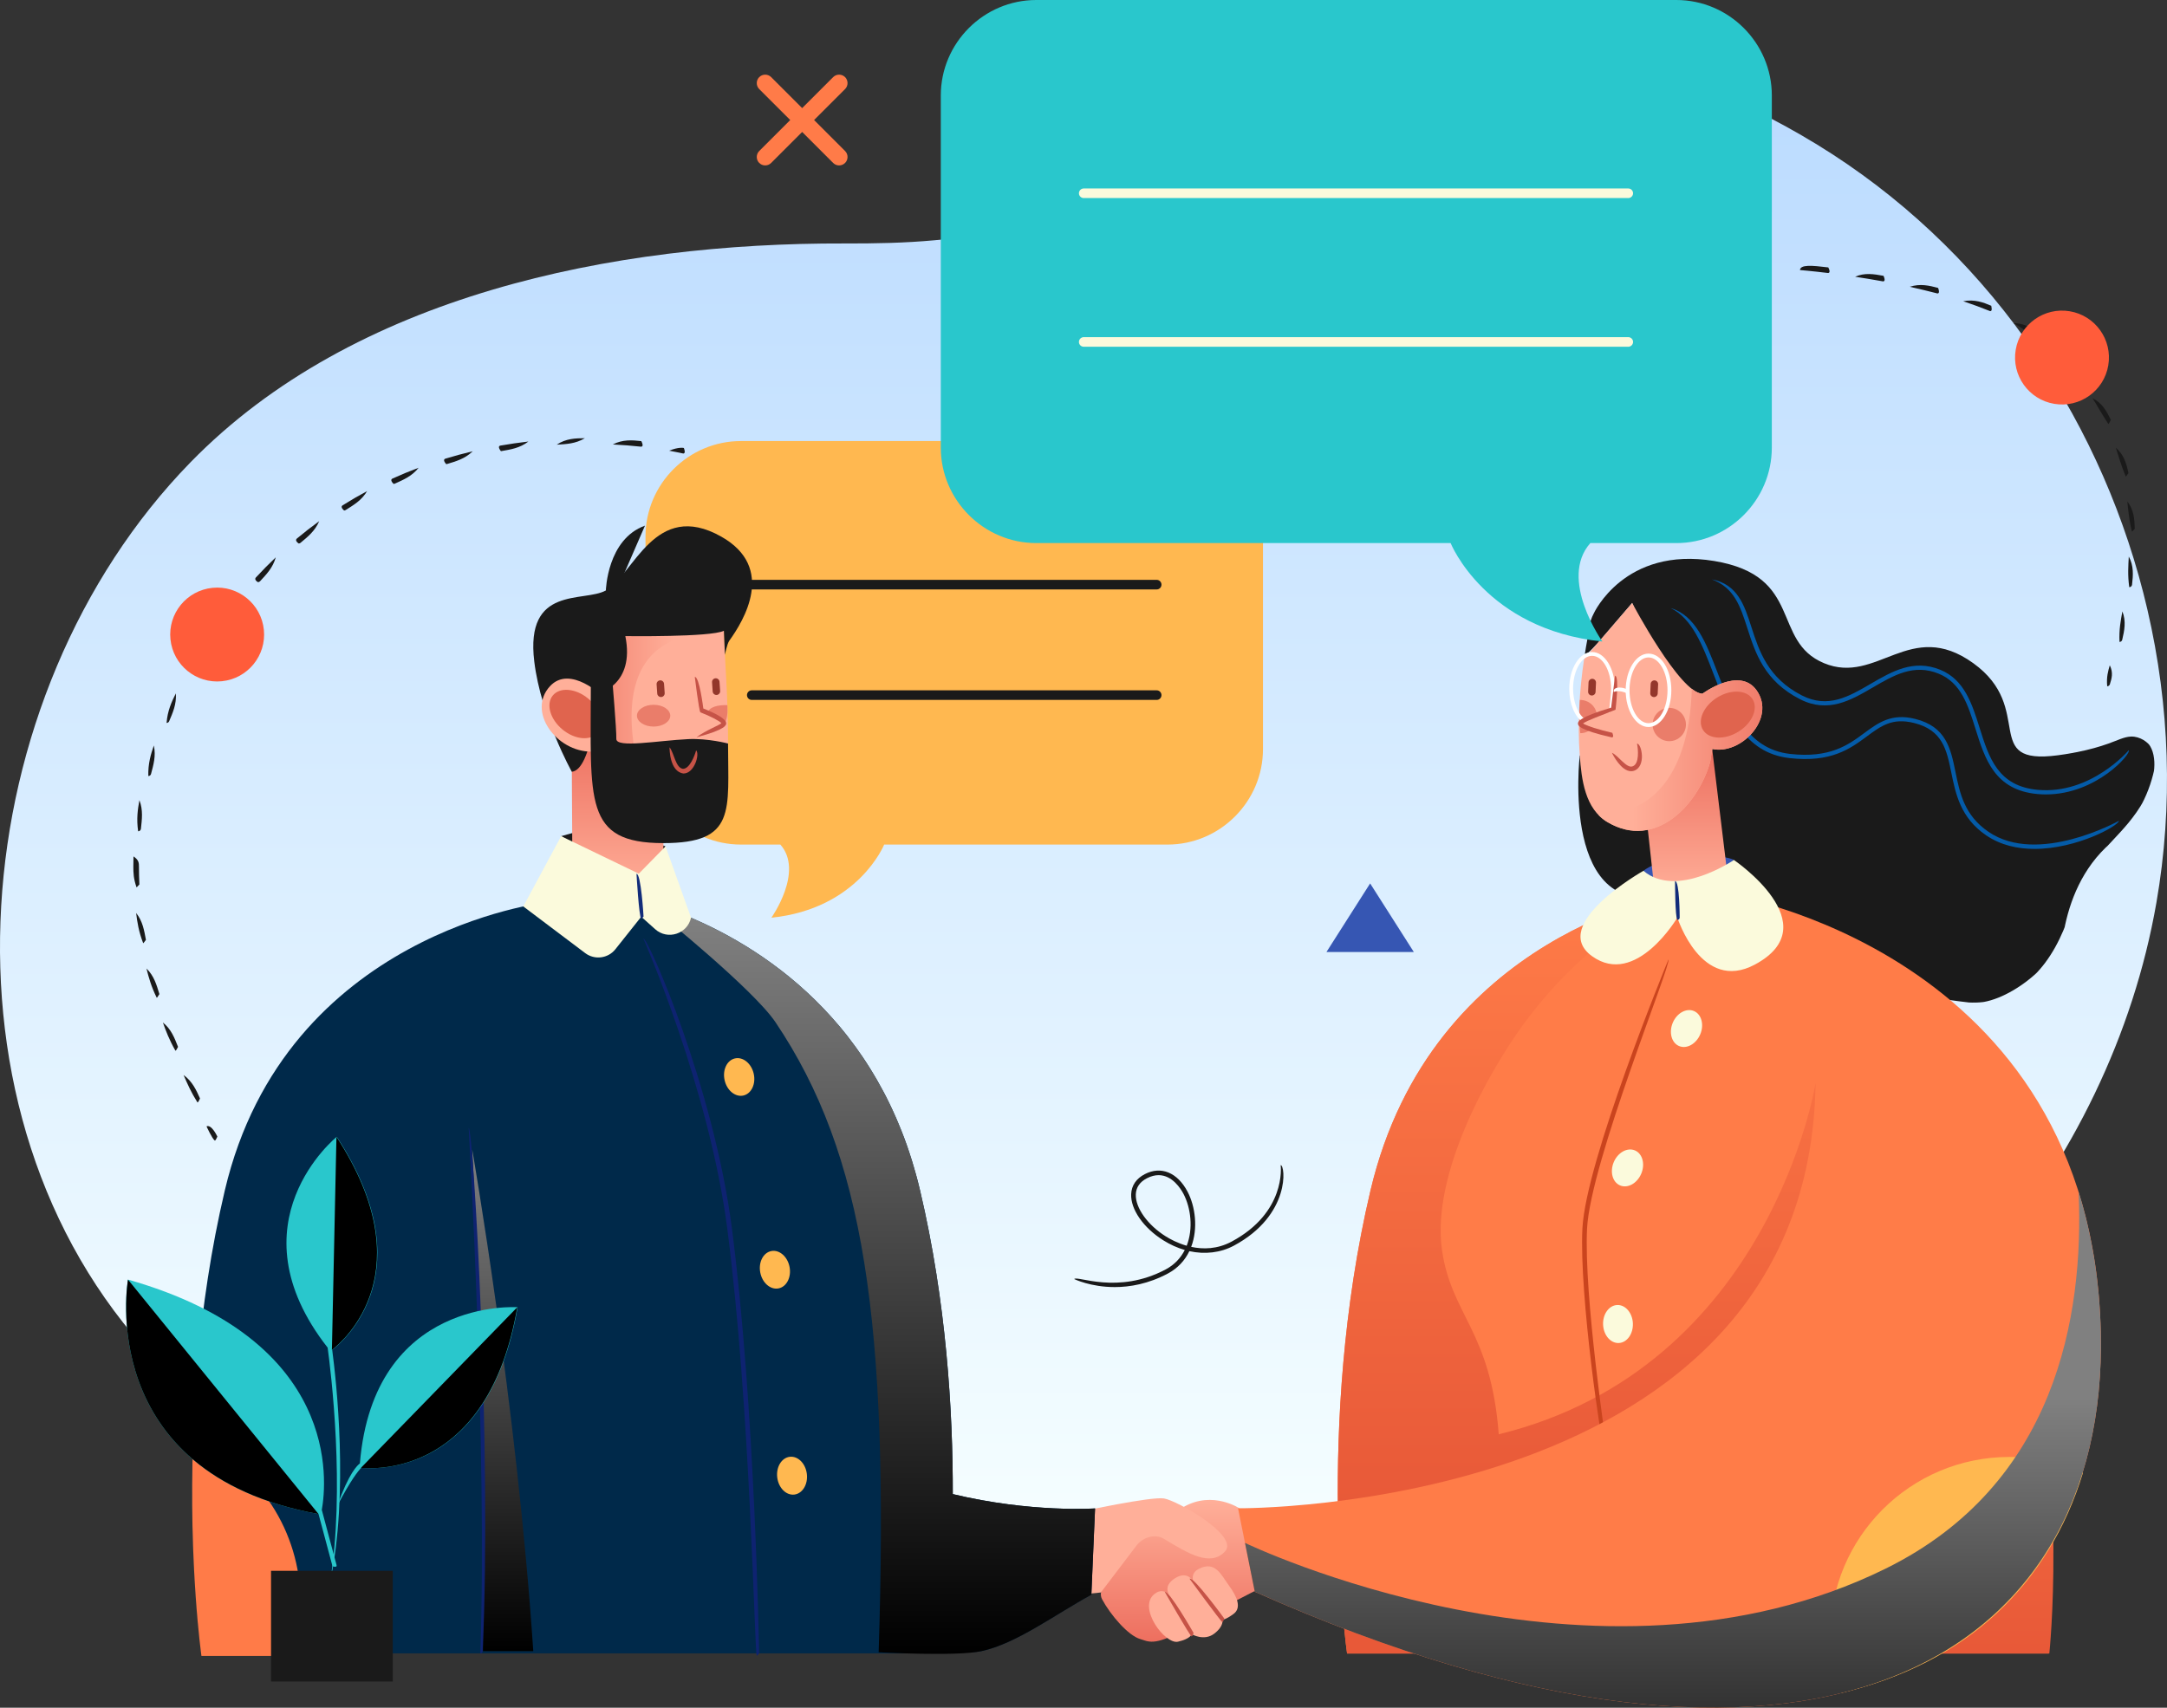
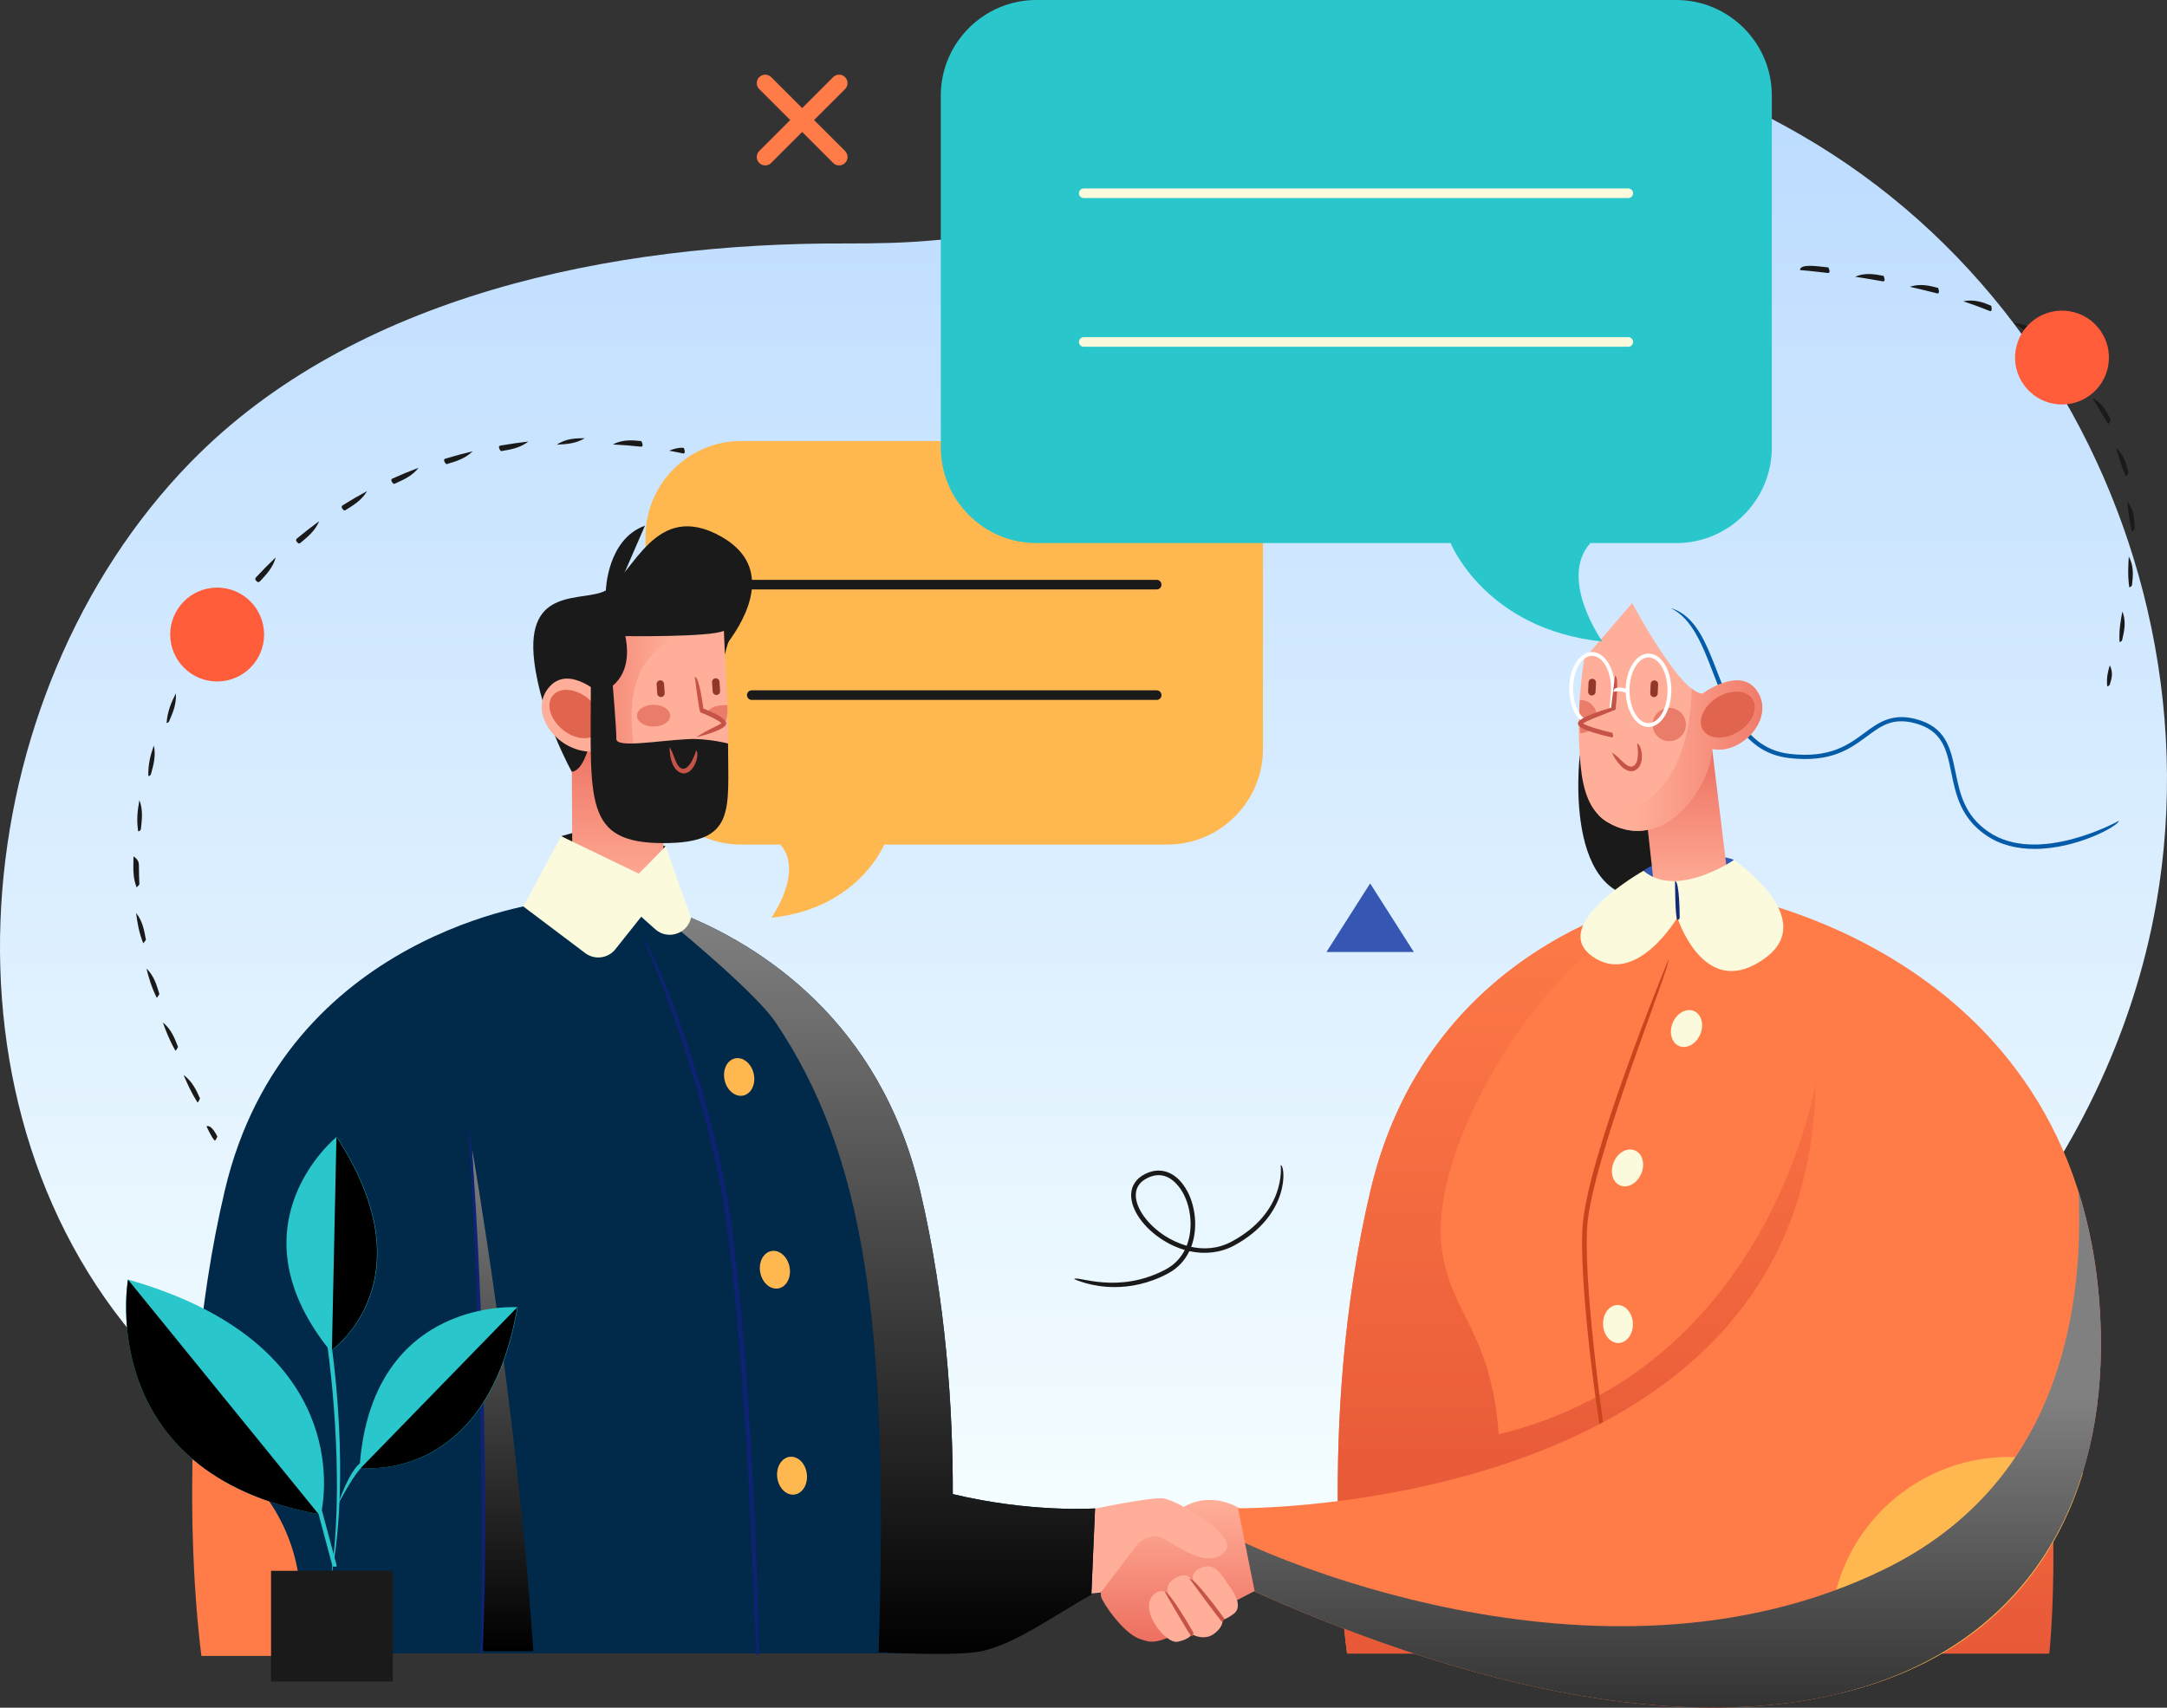
<svg xmlns="http://www.w3.org/2000/svg" xmlns:xlink="http://www.w3.org/1999/xlink" width="506.004" height="398.86" viewBox="0 0 506.004 398.86">
  <rect x="0" y="0" width="506.004" height="398.86" fill="#333333" stroke="none" />
  <defs>
    <style>.cls-1{fill:url(#linear-gradient-13);}.cls-2{fill:#ffb850;}.cls-3{fill:#ca441e;}.cls-4{fill:url(#linear-gradient-2);}.cls-5{fill:#e0644e;}.cls-6{fill:url(#linear-gradient-10);}.cls-7{fill:url(#linear-gradient-12);}.cls-8{fill:#0e2371;}.cls-9{fill:#e0a0aa;}.cls-10{fill:#fbfadc;}.cls-11{fill:#fff;}.cls-12{fill:#ff5c3a;}.cls-13{mix-blend-mode:soft-light;}.cls-14{fill:#ffaf99;}.cls-15{fill:none;}.cls-16{fill:url(#linear-gradient-4);}.cls-17{fill:#ea7d6a;}.cls-18{fill:url(#linear-gradient-3);}.cls-19{clip-path:url(#clippath-1);}.cls-20{fill:url(#linear-gradient-5);}.cls-21{fill:#ff7b48;}.cls-22{isolation:isolate;}.cls-23{fill:#93372b;}.cls-24{fill:url(#linear-gradient-8);}.cls-25{fill:#29c7cc;}.cls-26{fill:#ff7c48;}.cls-27{fill:url(#linear-gradient-7);}.cls-28{fill:#1a1a1a;}.cls-29{fill:url(#linear-gradient-9);}.cls-30{fill:url(#linear-gradient-11);}.cls-31{fill:#c65347;}.cls-32{fill:url(#linear-gradient-6);}.cls-33{fill:#00294a;}.cls-34{fill:#122c7a;}.cls-35{fill:#045ba8;}.cls-36{fill:url(#linear-gradient);}.cls-37{clip-path:url(#clippath);}.cls-38{fill:url(#Gradient);}.cls-39{fill:#3656b3;}</style>
    <linearGradient id="Gradient" x1="253.002" y1="369.165" x2="253.002" y2="7.485" gradientUnits="userSpaceOnUse">
      <stop offset="0" stop-color="#f7ffff" />
      <stop offset="1" stop-color="#b9daff" />
    </linearGradient>
    <clipPath id="clippath">
-       <path class="cls-15" d="M495.182,172.534c-3.446,1.546-8.204,3.022-14.676,3.876-18.2,2.398-5.033-10.917-19.747-21.518-14.716-10.6-22.462,5.179-34.853,0-12.391-5.179-4.645-20.379-25.634-23.862-20.986-3.484-28.143,12.27-28.143,12.27-.259.511-.499,1.05-.693,1.67-1,5.529-1.058,5.879-1.118,6.237-.119.744-.169,1.063-.222,1.396-.199,1.292,3.585-3.108,3.585-3.108l7.436-8.655s9.676,22.331,14.933,22.411c1.62,5.842,5.001,8.671,3.267,14.762-2.557,8.99-8.371,14.112-14.62,15.49l2.486,9.938c-1.358,15.387,45.705,27.687,72.86,30.74,7.91.89,20.447-8.96,21.903-16.784,1.262-6.791,4.234-14.728,10.95-20.535,6.494-5.617,9.25-12.34,10.32-18.014.867-4.585-3.781-8.224-8.036-6.312Z" />
-     </clipPath>
+       </clipPath>
    <linearGradient id="linear-gradient" x1="276.938" y1="350.332" x2="276.938" y2="383.442" gradientUnits="userSpaceOnUse">
      <stop offset=".006" stop-color="#ffaf99" />
      <stop offset="1" stop-color="#ed6f5f" />
    </linearGradient>
    <clipPath id="clippath-1">
      <path class="cls-15" d="M222.478,348.974c0-1.169-.003-2.355-.013-3.559-.012-1.436-.028-2.61-.053-3.801-.03-1.6-.06-2.781-.096-3.978-.053-1.707-.098-2.907-.149-4.118-.078-1.794-.139-3.02-.204-4.263-.103-1.819-.179-3.09-.27-4.375-.121-1.801-.222-3.137-.333-4.479-.141-1.718-.264-3.131-.401-4.554-.139-1.446-.287-2.874-.446-4.315-.191-1.748-.358-3.136-.531-4.534-.237-1.896-.424-3.269-.618-4.645-.285-2.01-.491-3.378-.708-4.751-.33-2.061-.559-3.441-.804-4.829-.368-2.053-.627-3.466-.902-4.879-.395-2.008-.695-3.466-1.008-4.93-.406-1.879-.751-3.418-1.116-4.955-.264-1.131-.549-2.234-.846-3.33-.494-1.763-.725-2.549-.965-3.327-.61-1.95-.937-2.935-1.277-3.899-.406-1.149-.781-2.137-1.164-3.114-.637-1.579-.93-2.277-1.227-2.967-.756-1.715-1.141-2.554-1.539-3.376-.549-1.143-.998-2.02-1.453-2.884-.751-1.398-1.093-2.013-1.441-2.619-.874-1.514-1.302-2.222-1.738-2.917-.688-1.103-1.194-1.876-1.705-2.634-.846-1.23-1.232-1.771-1.615-2.305-.97-1.32-1.428-1.927-1.891-2.521-.796-1.016-1.348-1.691-1.907-2.356-.909-1.063-1.322-1.542-1.743-2.008-1.028-1.141-1.511-1.66-1.998-2.168-.874-.912-1.461-1.499-2.05-2.076-.937-.902-1.383-1.325-1.834-1.74-1.058-.968-1.567-1.418-2.078-1.865-.894-.771-1.506-1.282-2.118-1.781-.925-.743-1.404-1.123-1.882-1.491-1.048-.801-1.579-1.199-2.113-1.582-.877-.64-1.504-1.079-2.129-1.509-.864-.584-1.378-.925-1.889-1.257-1.008-.65-1.569-1.003-2.131-1.348-.783-.484-1.418-.859-2.053-1.227-.758-.436-1.304-.746-1.851-1.045-.924-.506-1.509-.818-2.088-1.121-.673-.35-1.305-.668-1.932-.977-.61-.3-1.197-.582-1.778-.854-1.998-.932-3.746-1.68-5.403-2.34-9.129-3.637-15.595-4.653-15.595-4.653v7.197l-6.754-2.404-9.235-2.721s-60.676,6.885-74.898,67.22c-13.013,55.22-5.469,108.165-5.469,108.165h173.264c.058-.416,6.703-.051,8.854-.514,8.185-1.768,17.157-8.537,25.679-13.184l.869-20.153s-14.921,1.041-33.226-3.348Z" />
    </clipPath>
    <linearGradient id="linear-gradient-2" x1="393.808" y1="209.4" x2="393.808" y2="174.924" xlink:href="#linear-gradient" />
    <linearGradient id="linear-gradient-3" x1="372.397" y1="205.116" x2="372.397" y2="382.574" gradientUnits="userSpaceOnUse">
      <stop offset="0" stop-color="#ff7c48" />
      <stop offset=".828" stop-color="#e85938" />
    </linearGradient>
    <linearGradient id="linear-gradient-4" x1="458.893" y1="254.032" x2="458.893" y2="386.213" gradientUnits="userSpaceOnUse">
      <stop offset=".194" stop-color="#ff7c48" />
      <stop offset=".994" stop-color="#e85938" />
    </linearGradient>
    <linearGradient id="linear-gradient-5" x1="144.189" y1="209.36" x2="144.189" y2="171.252" xlink:href="#linear-gradient" />
    <linearGradient id="linear-gradient-6" x1="204.907" y1="213.365" x2="204.907" y2="386.299" gradientUnits="userSpaceOnUse">
      <stop offset=".006" stop-color="gray" />
      <stop offset="1" stop-color="#000" />
    </linearGradient>
    <linearGradient id="linear-gradient-7" x1="117.389" y1="268.461" x2="117.389" y2="385.659" xlink:href="#linear-gradient-6" />
    <linearGradient id="linear-gradient-8" x1="380.921" y1="176.49" x2="419.228" y2="176.49" xlink:href="#linear-gradient" />
    <linearGradient id="linear-gradient-9" x1="157.535" y1="163.442" x2="128.886" y2="163.442" xlink:href="#linear-gradient" />
    <linearGradient id="linear-gradient-10" x1="29.44" y1="326.25" x2="74.381" y2="326.25" gradientUnits="userSpaceOnUse">
      <stop offset=".905" stop-color="#000" />
      <stop offset=".98" stop-color="#000" />
    </linearGradient>
    <linearGradient id="linear-gradient-11" x1="82.772" y1="265.516" x2="82.772" y2="315.315" xlink:href="#linear-gradient-10" />
    <linearGradient id="linear-gradient-12" x1="102.535" y1="305.324" x2="102.535" y2="342.932" xlink:href="#linear-gradient-10" />
    <linearGradient id="linear-gradient-13" x1="390.644" y1="325.931" x2="390.644" y2="446.376" xlink:href="#linear-gradient-6" />
  </defs>
  <g class="cls-22">
    <g id="_レイヤー_2">
      <g id="seeker">
        <path class="cls-38" d="M501.442,142.441c-9.89-42.645-35.538-81.793-73.651-106.471-36.193-23.435-91.214-39.003-132.763-19.948-20.341,9.328-34.486,29.631-56.096,36.233-13.399,4.093-27.687,4.656-41.761,4.61-54.041-.174-114.629,12.071-152.694,51.121-52.919,54.29-62.087,152.374-8.59,209.231,24.621,26.168,59.278,41.007,95.126,47.171,33.531,5.766,67.873,4.844,101.945,4.522,51.625-.491,104.835.169,152.714-18.208,60.857-23.359,107.117-78.243,117.853-139.834,3.959-22.714,3.108-46.053-2.084-68.427Z" />
        <path class="cls-28" d="M368.881,176.476s-4.713,39.639,20.9,32.239c23.719-6.854.859-36.699.859-36.699l-21.759,4.461Z" />
        <g class="cls-37">
          <path class="cls-28" d="M495.198,172.579c-.416.151-.829.317-1.239.479-4.328,1.698-8.846,2.745-13.452,3.352-18.2,2.398-5.033-10.917-19.747-21.518-14.716-10.6-22.462,5.179-34.853,0-12.391-5.179-4.645-20.379-25.634-23.862-20.986-3.484-28.143,12.27-28.14,12.283-.262.499-.502,1.038-.696,1.657-1,5.529-1.058,5.879-1.118,6.237-.119.744-.169,1.063-.222,1.396-.199,1.292,3.585-3.108,3.585-3.108l7.436-8.655s9.676,22.331,14.933,22.411c1.62,5.842,5.001,8.671,3.267,14.762-2.557,8.99-8.371,14.112-14.62,15.49l2.486,9.938c-.552,6.242,6.315,10.734,10.96,13.409,8.338,4.801,17.716,7.855,26.944,10.429,8.713,2.428,17.583,4.343,26.518,5.751,4.242.67,8.766,1.728,13.023.743,5.222-1.204,9.781-4.688,12.948-8.935,3.429-4.602,5.444-10.061,6.947-15.55,1.899-6.937,7.985-11.676,12.429-17.039,2.7-3.26,5.066-7.089,5.872-11.295.748-3.902-.093-9.147-5.252-8.92-.816.038-1.604.264-2.375.547Z" />
        </g>
        <path class="cls-39" d="M383.753,203.389s3.068-2.71,11.048-3.305c7.98-.592,10.076.778,10.076.778,0,0-6.459,5.686-12.784,6.315-6.32.632-8.341-3.789-8.341-3.789Z" />
        <polygon class="cls-28" points="131.026 195.303 140.669 192.595 155.408 197.686 149.448 206.921 131.026 195.303" />
        <path class="cls-36" d="M289.63,352.425s-6.383-4.413-13.3-.423c-6.92,3.995-21.422,17.008-19.011,21.5,2.038,3.794,6.151,8.545,8.966,9.341,1.634.463,3.305,1.821,9.952-2.179,6.648-3.998,20.591-11.031,20.591-11.031l-7.197-17.208Z" />
        <path class="cls-14" d="M252.262,353.075s16.401-3.564,19.51-3.088c3.111.476,17.668,8.736,14.28,12.378-3.428,3.685-8.62.464-14.288-2.957-2.066-1.25-4.794-.378-6.318,1.493l-8.396,11.051-8.63.882,3.842-19.759Z" />
        <path class="cls-14" d="M287.02,370.411c-1.884-2.567-3.212-5.947-7.101-3.978-1.635.831-1.527,2.169-1.244,3.016-.582-.998-1.92-2.403-4.431-.738-2.053,1.357-1.794,2.806-1.29,3.723-.708-.695-1.899-1.332-3.413-.108-3.957,3.202,2.509,11.806,5.519,11.121,3.01-.688,3.182-1.768,3.182-1.768,0,0,2.884,1.721,5.277-.106,2.393-1.826,1.894-3.257,1.894-3.257,0,0,.675.078,2.622-1.353,1.947-1.433.809-4.073-1.015-6.552Z" />
        <g class="cls-19">
          <path class="cls-33" d="M222.478,348.974c0-1.169-.003-2.355-.013-3.559-.012-1.436-.028-2.61-.053-3.801-.03-1.6-.06-2.781-.096-3.978-.053-1.707-.098-2.907-.149-4.118-.078-1.794-.139-3.02-.204-4.263-.103-1.819-.179-3.09-.27-4.375-.121-1.801-.222-3.137-.333-4.479-.141-1.718-.264-3.131-.401-4.554-.139-1.446-.287-2.874-.446-4.315-.191-1.748-.358-3.136-.531-4.534-.237-1.896-.424-3.269-.618-4.645-.285-2.01-.491-3.378-.708-4.751-.33-2.061-.559-3.441-.804-4.829-.368-2.053-.627-3.466-.902-4.879-.395-2.008-.695-3.466-1.008-4.93-.406-1.879-.751-3.418-1.116-4.955-.264-1.131-.549-2.234-.846-3.33-.494-1.763-.725-2.549-.965-3.327-.61-1.95-.937-2.935-1.277-3.899-.406-1.149-.781-2.137-1.164-3.114-.637-1.579-.93-2.277-1.227-2.967-.756-1.715-1.141-2.554-1.539-3.376-.549-1.143-.998-2.02-1.453-2.884-.751-1.398-1.093-2.013-1.441-2.619-.874-1.514-1.302-2.222-1.738-2.917-.688-1.103-1.194-1.876-1.705-2.634-.846-1.23-1.232-1.771-1.615-2.305-.97-1.32-1.428-1.927-1.891-2.521-.796-1.016-1.348-1.691-1.907-2.356-.909-1.063-1.322-1.542-1.743-2.008-1.028-1.141-1.511-1.66-1.998-2.168-.874-.912-1.461-1.499-2.05-2.076-.937-.902-1.383-1.325-1.834-1.74-1.058-.968-1.567-1.418-2.078-1.865-.894-.771-1.506-1.282-2.118-1.781-.925-.743-1.404-1.123-1.882-1.491-1.048-.801-1.579-1.199-2.113-1.582-.877-.64-1.504-1.079-2.129-1.509-.864-.584-1.378-.925-1.889-1.257-1.008-.65-1.569-1.003-2.131-1.348-.783-.484-1.418-.859-2.053-1.227-.758-.436-1.304-.746-1.851-1.045-.924-.506-1.509-.818-2.088-1.121-.673-.35-1.305-.668-1.932-.977-.61-.3-1.197-.582-1.778-.854-1.998-.932-3.746-1.68-5.403-2.34-9.129-3.637-15.595-4.653-15.595-4.653v7.197l-6.754-2.404-9.235-2.721s-60.676,6.885-74.898,67.22c-13.013,55.22-5.469,108.165-5.469,108.165h173.264c.058-.416,6.703-.051,8.854-.514,8.185-1.768,17.157-8.537,25.679-13.184l.869-20.153s-14.921,1.041-33.226-3.348Z" />
        </g>
        <rect class="cls-9" x="238.783" y="105.754" width="33.458" height="23.064" />
        <path class="cls-2" d="M272.616,103.014h-99.595c-12.26,0-22.293,10.033-22.293,22.296v49.658c0,12.263,10.034,22.296,22.293,22.296h9.194c5.58,6.28-2.091,17.084-2.091,17.084,20.313-2.09,26.332-17.084,26.332-17.084h66.159c12.263,0,22.296-10.034,22.296-22.296v-49.658c0-12.263-10.033-22.296-22.296-22.296Z" />
        <path class="cls-28" d="M270.089,137.673h-94.541c-.62,0-1.124-.499-1.124-1.118s.504-1.123,1.124-1.123h94.541c.622,0,1.121.501,1.121,1.123s-.499,1.118-1.121,1.118Z" />
        <path class="cls-28" d="M270.089,163.48h-94.541c-.62,0-1.124-.499-1.124-1.121s.504-1.123,1.124-1.123h94.541c.622,0,1.121.504,1.121,1.123s-.499,1.121-1.121,1.121Z" />
        <path class="cls-26" d="M397.688,214.33l-6.232-5.575s-57.217,8.96-71.44,69.294c-13.013,55.22-5.468,108.165-5.468,108.165h163.772s9.514-155.064-80.632-171.883Z" />
        <path class="cls-4" d="M384.164,188.209l2.131,19.364s-1.045,3.418,8.247.902c9.293-2.516,8.907-3.486,8.907-3.486l-3.653-30.064-15.633,13.285Z" />
        <path class="cls-18" d="M423.944,253.027s-10.6,66.497-73.981,81.975c-1.826-24.216-11.119-27.778-13.263-43.138-2.461-17.639,10.852-41.456,19.145-52.784,15.799-21.581,35.612-30.325,35.612-30.325,0,0-57.217,8.96-71.44,69.294-13.013,55.22-5.468,108.165-5.468,108.165h35.279s.008-9.308.121-20.625c2.915.78,4.801,1.214,4.801,1.214,0,0,57.162-41.843,58.527-42.39,1.368-.549,19.145-34.188,19.145-34.188l-8.477-37.196Z" />
        <path class="cls-16" d="M466.002,280.792c-3.607-9.394-8.139-18.472-13.827-26.76-2.01,5.025-3.743,10.433-5.121,16.27-11.676,49.544-8.9,97.484-7.152,115.91h38.624s4.167-38.833-4.882-79.687c-3.149-6.462-6.292-11.83-7.489-20.407-.232-1.65-.259-3.443-.154-5.327Z" />
        <path class="cls-3" d="M374.67,339.173c-.587-.819-5.96-36.524-5.169-52.26.799-15.775,19.306-60.893,20.09-62.807.811.882-18.223,47.274-19.007,62.865-.783,15.623,4.567,51.219,4.623,51.577-.479.622-.507.625-.537.625Z" />
        <path class="cls-20" d="M154.907,187.754v19.591s-3.038,3.647-12.331,1.131c-8.827-2.391-8.919-3.385-8.907-3.479.003-.015-.196-33.745-.196-33.745l21.434,16.502Z" />
        <path class="cls-14" d="M139.593,162.029c2.187-18.716,16.409-21.19,16.409-21.19l13.028,6.492c.343,12.18,3.31,40.677-3.192,44.831-3.713,2.373-10.698,2.134-14.958,2.02-10.272-.274-12.227-18.946-12.341-19.487l1.053-12.666Z" />
        <path class="cls-23" d="M167.343,162.321c.476-.033.841-.453.809-.93l-.146-2.159c-.033-.479-.453-.841-.93-.809-.481.033-.844.451-.811.93l.149,2.154c.033.479.451.844.93.814Z" />
        <path class="cls-23" d="M154.398,162.803c.479-.033.841-.451.809-.93l-.149-2.154c-.033-.479-.448-.843-.93-.811-.476.033-.841.45-.809.927l.149,2.158c.033.479.451.842.93.809Z" />
        <g class="cls-13">
          <path class="cls-32" d="M222.478,348.974c.04-19.671-1.542-45.068-7.648-70.966-9.441-40.058-37.831-57.464-55.849-64.643l-4.869.143s21.819,17.59,26.973,25.258c20.724,30.818,26.538,70.044,24.084,147.154,0,0,18.124,1.005,23.986-.262,8.185-1.768,17.157-8.537,25.679-13.184l.869-20.155s-14.921,1.043-33.226-3.346Z" />
        </g>
        <path class="cls-10" d="M155.408,197.686l-6.245,6.376-18.137-8.759-8.837,16.411,14.454,10.895c2.204,1.662,5.335,1.265,7.053-.9l6.036-7.592,3.257,2.915c2.899,2.598,7.522,1.116,8.371-2.685l-5.952-16.661Z" />
        <g class="cls-13">
          <path class="cls-27" d="M110.257,268.461s10.484,60.068,14.265,117.198h-11.744c0-75.785-2.522-117.198-2.522-117.198Z" />
        </g>
        <path class="cls-8" d="M112.164,386.203c1.622-47.824-2.683-122.045-2.726-122.79,1.126.68,5.434,74.961,3.267,122.271-.013.292-.252.519-.542.519Z" />
        <path class="cls-35" d="M475.063,198.278c-3.925,0-7.885-.846-11.31-3.189-5.968-4.073-7.101-9.668-8.109-14.605-1.088-5.348-2.03-9.968-8.718-11.623-5.081-1.255-7.683.685-10.993,3.131-3.912,2.894-8.353,6.174-18.066,5.076-10.668-1.212-14.275-10.603-17.764-19.684-2.549-6.648-4.965-12.928-9.985-15.353,5.804,1.707,8.28,8.166,10.907,14.998,3.383,8.806,6.88,17.915,16.956,19.062,9.31,1.055,13.597-2.101,17.366-4.895,3.245-2.396,6.343-4.65,11.817-3.292,7.29,1.804,8.335,6.943,9.444,12.386,1.018,4.982,2.068,10.139,7.706,13.99,11.572,7.92,30.276-2.461,30.468-2.572-.083,1.174-9.802,6.57-19.716,6.57Z" />
        <path class="cls-14" d="M410.2,161.281c-3.995-5.733-12.675.748-12.675.748-5.258-.083-16.407-21.19-16.407-21.19l-7.436,8.655s-3.784,4.4-3.784,4.403c-1.116,7.427-1.569,15.081-1.018,22.578.411,5.557,1.197,12.447,6.514,15.568,11.134,6.537,21.072-4.003,23.923-14.031.151-.534.365-2.547.479-3.088,6.61,1.486,14.986-7.066,10.404-13.643Z" />
        <path class="cls-31" d="M380.874,180.131c-2.328,0-4.263-3.834-4.492-4.31,1.509.63,3.383,3.685,4.819,3.174,1.65-.544,1.32-4.025,1.05-5.318,1.108.01,2.184,5.391-.715,6.346-.224.073-.446.108-.662.108Z" />
        <path class="cls-23" d="M371.664,162.447c-.479-.02-.851-.431-.831-.909l.098-2.159c.02-.481.431-.856.909-.833.481.022.854.433.831.911l-.098,2.159c-.02.478-.431.851-.909.831Z" />
        <path class="cls-23" d="M386.171,162.813c-.479-.022-.854-.433-.831-.909l.098-2.158c.021-.482.431-.856.909-.832.479.021.854.431.831.91l-.098,2.158c-.02.479-.431.854-.909.831Z" />
        <path class="cls-17" d="M393.671,169.229c0,2.146-1.741,3.886-3.89,3.886s-3.889-1.741-3.889-3.886,1.741-3.892,3.889-3.892,3.89,1.743,3.89,3.892Z" />
        <path class="cls-17" d="M371.873,169.989c-.71.776-1.73,1.262-2.867,1.262-.348-2.612-.264-5.23-.103-7.769,2.071-.01,3.698,1.451,3.955,3.347l-4.075,2.02,3.09,1.139Z" />
-         <path class="cls-35" d="M477.743,185.552c-.655,0-1.315-.025-1.99-.091-9.983-.909-12.26-8.179-14.462-15.207-1.738-5.552-3.383-10.794-8.638-12.918-5.789-2.338-10.424.368-15.343,3.232-5.129,2.993-10.436,6.091-16.993,2.748-8.333-4.25-10.441-10.799-12.298-16.578-1.637-5.088-3.053-9.482-8.308-11.424,6.043,1.184,7.597,6.013,9.242,11.122,1.801,5.594,3.849,11.937,11.809,16,6.084,3.101,10.923.272,16.054-2.718,4.905-2.857,9.975-5.821,16.205-3.295,5.685,2.297,7.476,8.008,9.21,13.535,2.204,7.031,4.285,13.671,13.611,14.523,12.378,1.123,21.142-9.149,21.232-9.25.663.736-7.524,10.32-19.331,10.32Z" />
+         <path class="cls-35" d="M477.743,185.552Z" />
        <path class="cls-28" d="M50.158,266.396c-.594-.383-1.935-3.315-1.935-3.315,1.192-.544,2.532,2.391,2.532,2.391-.414.905-.504.925-.597.925Z" />
        <path class="cls-28" d="M46.107,257.49c-1.481-2.358-2.368-4.368-3.242-6.408,2.071,1.521,2.957,3.519,3.839,5.484-.416.904-.506.924-.597.924ZM40.963,245.407c-1.456-2.564-2.217-4.582-2.925-6.582,1.935,1.549,2.691,3.552,3.534,5.688-.448.882-.529.894-.61.894ZM36.593,233.033c-1.285-2.622-1.879-4.763-2.391-6.821,1.776,1.72,2.363,3.839,3.018,5.975-.499.836-.562.846-.627.846ZM33.434,220.297c-1.053-2.726-1.388-4.923-1.645-7.059,1.549,1.953,1.882,4.119,2.287,6.285-.562.771-.602.774-.642.774ZM31.892,207.271c-.72-2.017-.753-3.428-.756-4.844,0-.796.01-1.592.033-2.396,1.285.826,1.275,1.613,1.275,2.396.003,1.395.035,2.781.103,4.159-.634.685-.642.685-.655.685ZM32.258,194.16c-.42-2.917-.098-5.119.297-7.27.895,2.358.579,4.522.353,6.686-.035.335-.32.585-.65.585ZM34.633,181.262c-.076-2.929.574-5.058,1.292-7.144.529,2.484-.111,4.58-.66,6.658-.078.292-.34.486-.632.486ZM38.895,168.854c.234-2.887,1.166-4.902,2.169-6.907.179,2.561-.741,4.557-1.569,6.506-.101.249-.348.401-.6.401ZM44.757,157.117c-.64-.267-.746-.668-.569-.982,1.078-1.865,2.242-3.759,3.456-5.625-.108,2.562-1.257,4.434-2.32,6.28-.123.209-.34.327-.567.327ZM51.916,146.114c-.678-.335-.741-.746-.529-1.037,1.305-1.796,2.66-3.555,4.03-5.225-.34,2.481-1.683,4.217-2.975,5.996-.129.174-.327.267-.527.267ZM60.234,135.975c-.71-.421-.728-.834-.481-1.098,1.489-1.608,3.048-3.19,4.638-4.701-.668,2.441-2.209,4-3.675,5.59-.134.138-.307.209-.481.209ZM69.743,126.942c-.733-.512-.698-.927-.418-1.157,1.668-1.39,3.418-2.756,5.21-4.06-.998,2.345-2.729,3.693-4.371,5.065-.123.101-.272.152-.421.152ZM80.356,119.233c-.746-.612-.652-1.015-.345-1.209,1.869-1.174,3.794-2.292,5.711-3.32-1.275,2.166-3.171,3.267-5.018,4.429-.106.065-.227.1-.348.1ZM91.916,113.029c-.746-.713-.6-1.1-.272-1.249,2.011-.912,4.066-1.764,6.109-2.53-1.557,1.982-3.585,2.822-5.567,3.718-.088.04-.181.06-.269.06ZM104.194,108.407c-.731-.811-.537-1.171-.191-1.28,2.068-.625,4.212-1.207,6.379-1.726-1.837,1.786-3.955,2.358-5.998,2.978-.063.02-.128.027-.189.027ZM116.963,105.371c-.708-.899-.466-1.235-.111-1.298,2.144-.375,4.34-.693,6.532-.947-2.015,1.552-4.186,1.865-6.31,2.234-.035.008-.076.01-.111.01ZM149.675,104.329c-2.179-.235-4.371-.408-6.58-.519,2.302-1.196,4.519-1.018,6.653-.783.539,1.055.259,1.302-.073,1.302ZM130.001,103.863c2.126-1.436,4.345-1.504,6.565-1.514-2.189,1.317-4.386,1.383-6.524,1.511-.015.003-.028.003-.04.003Z" />
        <path class="cls-28" d="M159.524,105.923c-.169-.023-1.285-.303-3.272-.658,2.269-.922,3.388-.644,3.433-.632.401,1.09.134,1.29-.161,1.29Z" />
        <path class="cls-12" d="M61.614,147.099c.612,6.023-3.774,11.402-9.794,12.013-6.026.613-11.404-3.773-12.018-9.797-.612-6.023,3.776-11.404,9.799-12.015,6.023-.613,11.401,3.773,12.013,9.799Z" />
        <path class="cls-28" d="M492.041,160.289c-.202-2.189.212-3.537.602-4.902.861,1.736.448,3.101.017,4.446-.086.275-.34.456-.62.456ZM494.915,149.936c-.136-2.942.3-5.071.67-7.132.917,2.315.471,4.464-.035,6.625-.071.302-.34.506-.635.506ZM497.19,137.149c-.398-2.884-.214-5.05-.108-7.159,1.199,2.207,1.013,4.398.758,6.582-.04.33-.32.577-.65.577ZM497.822,124.186c-.71-2.852-.856-5.007-1.086-7.06,1.532,1.942,1.683,4.141,1.741,6.388-.644.672-.65.672-.655.672ZM496.364,111.296c-1.086-2.627-1.645-4.713-2.305-6.718,1.917,1.64,2.486,3.771,2.943,5.93-.55.781-.595.788-.638.788ZM492.281,99c-1.504-2.322-2.539-4.214-3.67-6,2.267,1.134,3.328,3.073,4.262,5.068-.403.912-.496.932-.592.932ZM485.351,88.053c-1.849-1.859-3.325-3.433-4.884-4.905,2.499.559,4.008,2.168,5.388,3.836-.204,1.018-.358,1.068-.504,1.068ZM475.932,79.163c-2.086-1.383-3.887-2.577-5.743-3.68,2.559,0,4.398,1.22,6.134,2.501.005,1.086-.191,1.179-.39,1.179ZM464.715,72.674c-2.081-.831-4.111-1.589-6.298-2.315,2.635-.507,4.698.269,6.555,1.06.24,1.106-.005,1.254-.257,1.254ZM452.394,68.54c-2.192-.562-4.305-1.076-6.456-1.554,2.448-.798,4.585-.279,6.625.267.385,1.091.123,1.287-.169,1.287ZM439.696,65.722c-2.36-.426-4.511-.778-6.514-1.083,2.214-.988,4.378-.63,6.633-.214.469,1.076.189,1.297-.118,1.297ZM426.836,63.762c-3.998-.483-6.514-.685-6.537-.688.128-1.299,2.668-1.098,6.615-.615.532,1.058.244,1.302-.078,1.302Z" />
        <path class="cls-12" d="M492.296,85.32c-.995,5.97-6.645,10.003-12.618,9.003-5.97-.998-10.003-6.648-9.003-12.62.998-5.97,6.648-10.003,12.62-9.003,5.97.998,10.001,6.648,9,12.62Z" />
        <path class="cls-11" d="M384.932,169.806c-2.935,0-5.33-3.847-5.33-8.572s2.396-8.573,5.33-8.573c2.993,0,5.333,3.766,5.333,8.573,0,4.725-2.391,8.572-5.333,8.572ZM384.932,153.555c-2.443,0-4.433,3.444-4.433,7.678s1.99,7.678,4.433,7.678,4.439-3.444,4.439-7.678-1.99-7.678-4.439-7.678Z" />
        <path class="cls-11" d="M369.649,168.75c-1.957-1.335-3.224-4.434-3.224-7.888,0-4.728,2.391-8.575,5.328-8.575s5.335,3.847,5.335,8.575c0,2.114-.476,4.139-1.343,5.701.01-1.864.448-3.735.448-5.701,0-4.234-1.993-7.681-4.441-7.681s-4.433,3.446-4.433,7.681c0,3.119,1.139,5.993,2.834,7.149l-.504.738Z" />
        <path class="cls-31" d="M376.377,172.231c-7.915-1.789-7.915-2.846-7.915-3.247,0-.348,0-1.4,7.746-3.7l.912-7.471c1.073.131.115,7.955.115,7.955-3.383,1.335-6.804,2.58-7.587,3.21.778.564,4.015,1.539,6.847,2.184.35.899.128,1.07-.118,1.07Z" />
        <path class="cls-11" d="M380.05,161.999c-2.035-.968-3.154-.403-3.204-.378-.363-.819,1.146-1.604,3.406-.469.116.756-.04.847-.202.847Z" />
        <path class="cls-28" d="M141.473,137.91s.292-11.973,9.131-15.134l-7.361,16.94-1.771-1.806Z" />
        <path class="cls-21" d="M190.095,28.037l7.237-7.234c.766-.771.766-2.021,0-2.789-.771-.768-2.02-.768-2.789,0l-7.235,7.237-7.237-7.237c-.768-.768-2.018-.768-2.786,0-.769.768-.769,2.018,0,2.789l7.237,7.234-7.237,7.237c-.769.768-.769,2.015,0,2.784.385.385.889.577,1.393.577s1.01-.191,1.393-.577l7.237-7.235,7.235,7.235c.385.385.889.577,1.393.577.506,0,1.01-.191,1.396-.577.766-.768.766-2.015,0-2.784l-7.237-7.237Z" />
        <polygon class="cls-39" points="319.933 206.339 309.731 222.36 330.136 222.36 319.933 206.339" />
        <path class="cls-24" d="M397.525,162.029c-.731-.01-1.58-.443-2.494-1.154-.164,8.57-2.552,29.274-21.825,29.415.63.663,1.348,1.26,2.189,1.753,11.134,6.537,21.072-4.003,23.923-14.031.151-.534.365-2.547.479-3.088,6.61,1.486,14.986-7.066,10.404-13.643-3.995-5.733-12.675.748-12.675.748Z" />
        <path class="cls-5" d="M409.246,163.324c1.365,2.204-.123,5.6-3.325,7.578-3.199,1.98-6.902,1.794-8.265-.411-1.365-2.209.123-5.6,3.325-7.58,3.202-1.98,6.902-1.796,8.265.413Z" />
        <path class="cls-29" d="M166.121,148.2c-.063-.473-.126-.932-.189-1.37l-11.008-6.995s-14.222,2.527-16.409,21.643l-1.043,12.817c.144,1.058,14.439,28.574,10.456-.639-3.381-24.798,13.122-25.737,18.192-25.455Z" />
        <path class="cls-28" d="M139.593,162.029s8.751-1.952,6.426-13.454c0,0,19.938.279,23.011-1.244l.245,5.602s.491-2.551,1.015-3.28c3.35-4.65,10.996-17.069-1.887-24.324-15.54-8.751-20.439,8.963-26.931,12.58-5.146,2.871-18.905-1.298-16.716,16.618,1.57,12.864,8.764,25.731,8.764,25.731,4.781-.453,6.073-18.23,6.073-18.23Z" />
        <path class="cls-14" d="M128.419,160.281c-5.436,5.889,1.509,15.336,9.688,15.275l2.766-12.809s-7.716-7.602-12.454-2.466Z" />
        <path class="cls-5" d="M129.087,162.433c-1.652,2-.642,5.564,2.26,7.96,2.902,2.398,6.595,2.721,8.245.718,1.655-1.997.642-5.562-2.26-7.957-2.902-2.398-6.595-2.721-8.245-.72Z" />
        <path class="cls-28" d="M142.929,158.218s1.056,12.396.987,14.354c-.078,2.234,9.706.395,16.789.063,4.64-.216,9.298,1.028,9.298,1.028,0,15.712,1.947,23.261-15.097,23.261-18.676,0-16.943-9.836-16.943-36.806l4.965-1.899Z" />
        <path class="cls-31" d="M159.612,180.667c-3.3-.401-3.275-5.892-3.27-6.124,1.071,1.333,1.408,4.814,3.131,5.031,1.587.01,2.768-3.166,3.076-4.315.904.819-.391,5.408-2.938,5.408Z" />
        <path class="cls-17" d="M148.73,167.16c0,1.403,1.743,2.542,3.889,2.542s3.889-1.139,3.889-2.542-1.741-2.544-3.889-2.544-3.889,1.138-3.889,2.544Z" />
        <path class="cls-17" d="M168.875,169.703c1.078-1.739,1.033-3.373.972-4.995-2.539-.091-3.889.516-4.507,1.388,0,0,4.058,2.111,4.028,2.734-.03.619-.494.874-.494.874Z" />
        <path class="cls-8" d="M176.709,386.755c-.549-1.104-1.451-57.938-6.897-99.857-4.26-32.767-19.427-67.333-19.58-67.681,1.146-.088,16.376,34.617,20.653,67.54,5.454,41.982,6.358,98.88,6.366,99.449-.537.55-.539.55-.542.55Z" />
        <path class="cls-2" d="M175.994,250.77c.547,2.388-.529,4.678-2.401,5.106-1.874.431-3.839-1.161-4.386-3.552-.549-2.391.526-4.678,2.401-5.109,1.875-.428,3.836,1.162,4.386,3.554Z" />
        <path class="cls-2" d="M184.365,295.911c.461,2.408-.693,4.655-2.582,5.018-1.889.363-3.794-1.297-4.255-3.706-.464-2.41.693-4.658,2.58-5.018,1.889-.363,3.793,1.298,4.257,3.705Z" />
        <path class="cls-2" d="M188.402,344.248c.3,2.434-1.005,4.598-2.912,4.834-1.909.234-3.698-1.549-4-3.985-.299-2.433,1.003-4.6,2.912-4.834,1.907-.234,3.7,1.547,4,3.985Z" />
        <path class="cls-10" d="M383.234,274.144c-.957,2.259-3.169,3.483-4.937,2.733-1.771-.749-2.431-3.187-1.476-5.447.957-2.26,3.169-3.481,4.94-2.733,1.771.749,2.431,3.189,1.474,5.447Z" />
        <path class="cls-10" d="M397.013,241.588c-.957,2.26-3.169,3.486-4.937,2.736-1.771-.748-2.431-3.189-1.476-5.449.957-2.26,3.169-3.481,4.94-2.733,1.771.751,2.431,3.189,1.474,5.446Z" />
        <path class="cls-10" d="M381.284,309.105c.098,2.451-1.378,4.502-3.297,4.58-1.922.078-3.559-1.846-3.66-4.298-.098-2.451,1.378-4.501,3.3-4.579,1.92-.078,3.557,1.846,3.658,4.297Z" />
        <path class="cls-31" d="M278.238,382.221c-.468-.272-6.245-10.373-6.245-10.373.94-.537,6.716,9.562,6.716,9.562-.284.786-.378.811-.471.811Z" />
        <path class="cls-31" d="M285.413,378.858c-.438-.225-7.64-10.109-7.64-10.109.874-.634,8.073,9.248,8.073,9.248-.212.829-.322.862-.433.862Z" />
        <path class="cls-21" d="M56.458,343.341c-3.459-3.138-7.305-5.572-11.363-7.338-1.078,29.566,1.942,50.771,1.942,50.771h21.276c4.672-15.064.599-32.141-11.855-43.434Z" />
        <path class="cls-25" d="M78.638,265.516s-24.948,20.09-2.131,49.25c.743,5.438,4.174,33.165.509,55.076,4.527-21.079,1.456-47.718.559-54.527,3.018-2.335,21.477-18.494,1.063-49.799Z" />
        <path class="cls-25" d="M78.595,365.575l-3.454-12.913c1.149-6.379,4.583-39.655-45.257-53.794,0,0-8.061,45.217,44.496,54.763l3.262,12.197c.867.278,1.023.01.952-.254Z" />
        <path class="cls-25" d="M84.034,341.817c-.534.376-2.579,2.215-5.245,9.837,3.146-6.013,4.91-8.174,5.567-8.814,3.542.347,29.767,1.562,36.508-37.516,0,0-33.614-2.38-36.831,36.493Z" />
        <rect class="cls-28" x="63.29" y="366.892" width="28.422" height="25.853" />
        <g class="cls-13">
          <path class="cls-6" d="M74.381,353.632l-44.496-54.763s-8.061,45.217,44.496,54.763Z" />
        </g>
        <g class="cls-13">
          <path class="cls-30" d="M78.562,265.516l-1.061,49.799c3.015-2.335,21.477-18.494,1.061-49.799Z" />
        </g>
        <g class="cls-13">
          <path class="cls-7" d="M120.789,305.324l-36.508,37.516c3.542.347,29.767,1.562,36.508-37.516Z" />
        </g>
-         <path class="cls-34" d="M149.733,214.657c-.539-.511-1.108-10.564-1.108-10.564,1.081-.061,1.647,9.993,1.647,9.993-.519.57-.532.572-.539.572Z" />
        <path class="cls-28" d="M260.285,300.619c-5.61,0-9.388-1.841-9.451-1.874.579-.914,10.144,3.713,21.356-2.247,2.086-1.106,3.529-2.71,4.461-4.539-1.702-.491-3.39-1.244-5.015-2.264-4.632-2.902-7.65-7.232-7.502-10.779.081-2.025,1.184-3.64,3.179-4.675,3.799-1.967,7.633-.395,9.998,4.117,1.806,3.446,2.469,8.565.837,12.869,2.755.597,6.096.567,9.459-1.239,12.651-6.794,11.494-17.407,11.436-17.855,1.088-.015,2.406,11.651-10.923,18.81-3.126,1.67-6.766,2.081-10.401,1.287-1.016,2.108-2.638,3.955-5.021,5.227-4.551,2.42-8.852,3.163-12.414,3.163ZM270.538,274.479c-.828,0-1.735.212-2.728.723-1.655.856-2.529,2.124-2.595,3.758-.128,3.119,2.748,7.157,6.998,9.82,1.025.642,2.748,1.574,4.884,2.186,1.58-4.02.957-8.862-.743-12.109-.622-1.184-2.602-4.378-5.816-4.378Z" />
        <path class="cls-26" d="M402.52,208.755s85.967,12.958,88.025,102.391c1.758,76.563-67.369,118.611-197.55,60.631l-3.907-19.493s133.35,1.252,134.856-99.257l-21.424-44.272Z" />
        <path class="cls-2" d="M486.384,343.996c-5.245-2.365-11.051-3.7-17.177-3.7-23.114,0-41.854,18.739-41.854,41.854,0,4.676.781,9.164,2.202,13.359,29.815-6.963,48.91-25.556,56.829-51.512Z" />
        <g class="cls-13">
          <path class="cls-1" d="M490.545,311.146c-.035-1.477-.096-2.93-.174-4.366-.025-.43-.06-.854-.088-1.28-.065-1.002-.133-2.003-.219-2.983-.232-2.33-.327-3.26-.441-4.174-.058-.481-.118-.904-.176-1.33-.123-.927-.252-1.846-.395-2.753-.358-2.144-.521-3.081-.703-4.006-.406-2.01-.617-2.985-.839-3.95-.438-1.841-.705-2.887-.985-3.917-.456-1.66-.799-2.828-1.161-3.975,1.282,29.218-5.411,68.401-45.033,87.954-67.848,33.478-149.62-5.995-149.62-5.995,0,.002,2.285,11.404,2.285,11.404,130.184,57.978,199.308,15.93,197.55-60.631Z" />
        </g>
        <path class="cls-10" d="M383.753,203.389s-22.256,12.557-12.001,19.943c10.255,7.386,19.92-9.015,19.92-9.015,0,0,5.587,17.678,18.102,10.972,17.384-9.313-4.897-24.427-4.897-24.427,0,0-13.331,9.147-21.125,2.527Z" />
        <path class="cls-34" d="M391.668,214.858c-.539-.541-.539-9.071-.539-9.071,1.083,0,1.083,8.53,1.083,8.53,0,.299-.247.541-.544.541Z" />
        <path class="cls-31" d="M162.648,172.184c2.375-1.728,5.245-2.736,5.794-3.272-.403-.509-2.554-1.632-4.905-2.537-.34-.441-1.3-8.267-1.3-8.267,1.073-.134,1.993,7.376,1.993,7.376,2.506.982,5.34,2.345,5.34,3.454,0,.358,0,1.443-6.784,3.227-.045.015-.093.02-.139.02Z" />
        <path class="cls-25" d="M391.434,0h-149.459c-12.263,0-22.293,10.034-22.293,22.296v82.251c0,12.263,10.03,22.298,22.293,22.298h96.753s8.096,20.177,35.438,22.994c0,0-10.326-14.542-2.816-22.994h20.084c12.263,0,22.296-10.036,22.296-22.298V22.296c0-12.262-10.033-22.296-22.296-22.296Z" />
        <path class="cls-10" d="M380.206,46.262h-127.148c-.62,0-1.121-.501-1.121-1.121s.501-1.121,1.121-1.121h127.148c.62,0,1.123.502,1.123,1.121s-.504,1.121-1.123,1.121Z" />
        <path class="cls-10" d="M380.206,80.989h-127.148c-.62,0-1.121-.501-1.121-1.121s.501-1.121,1.121-1.121h127.148c.62,0,1.123.499,1.123,1.121s-.504,1.121-1.123,1.121Z" />
      </g>
    </g>
  </g>
</svg>